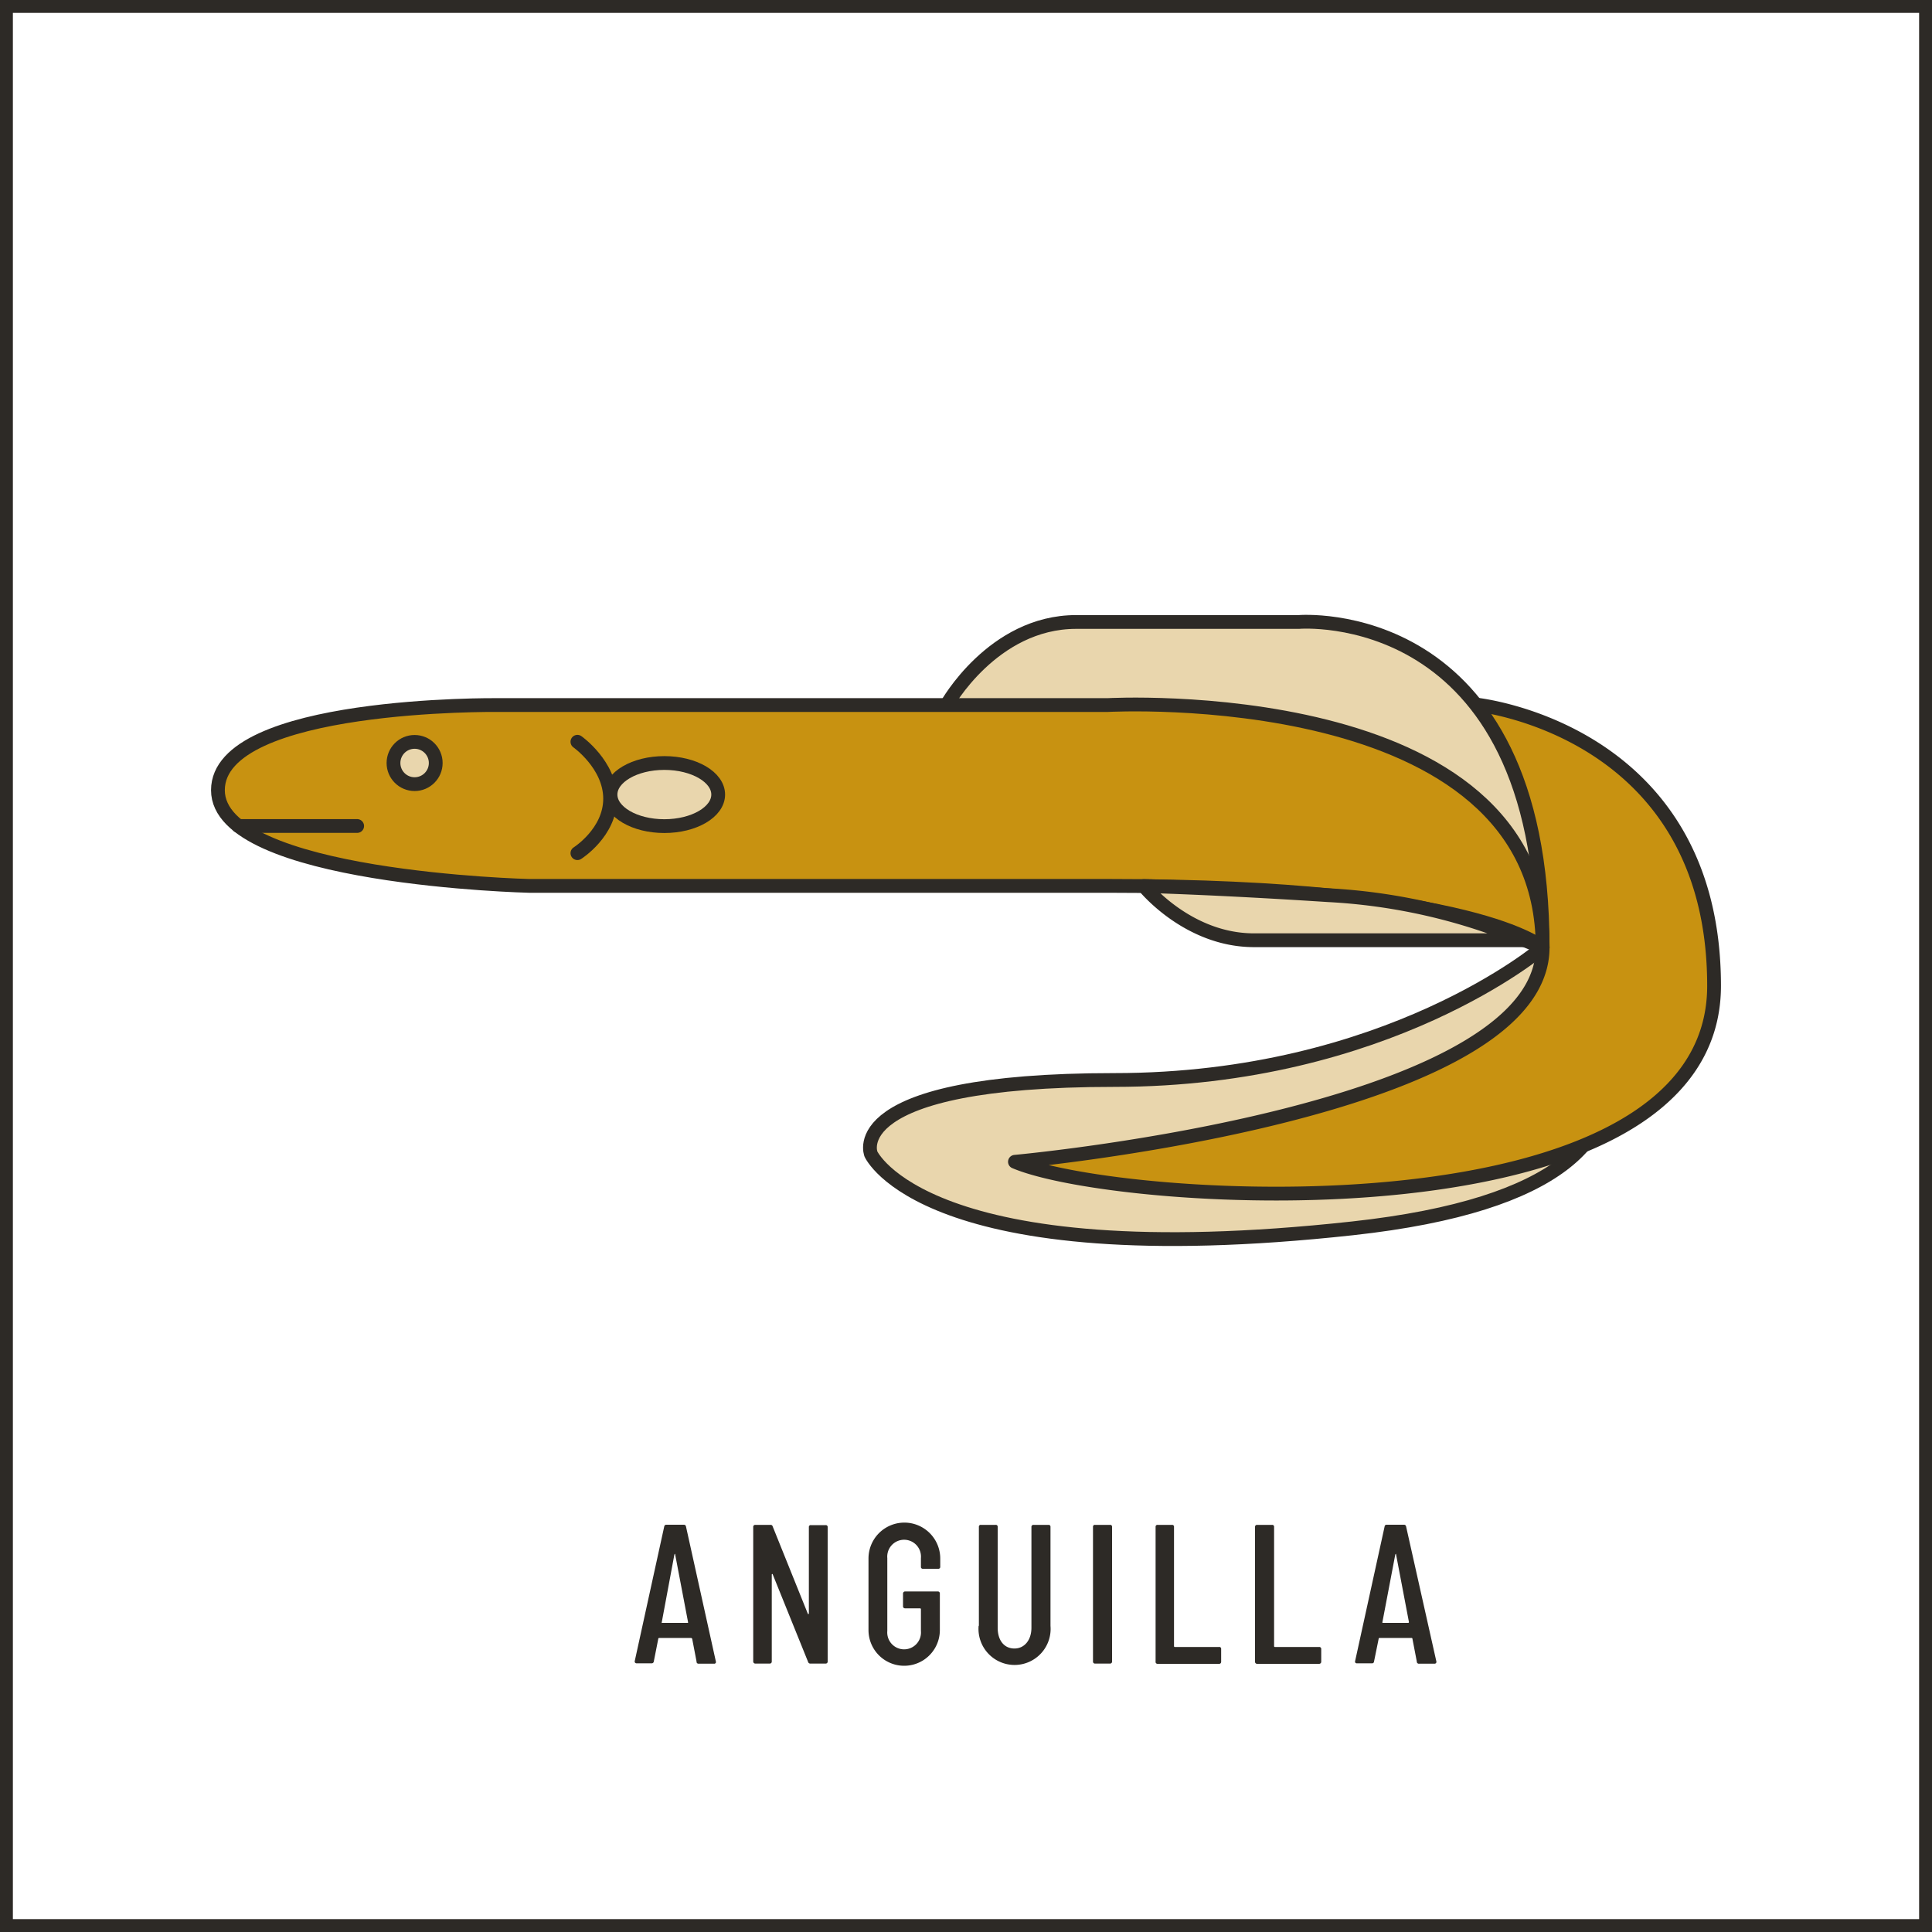
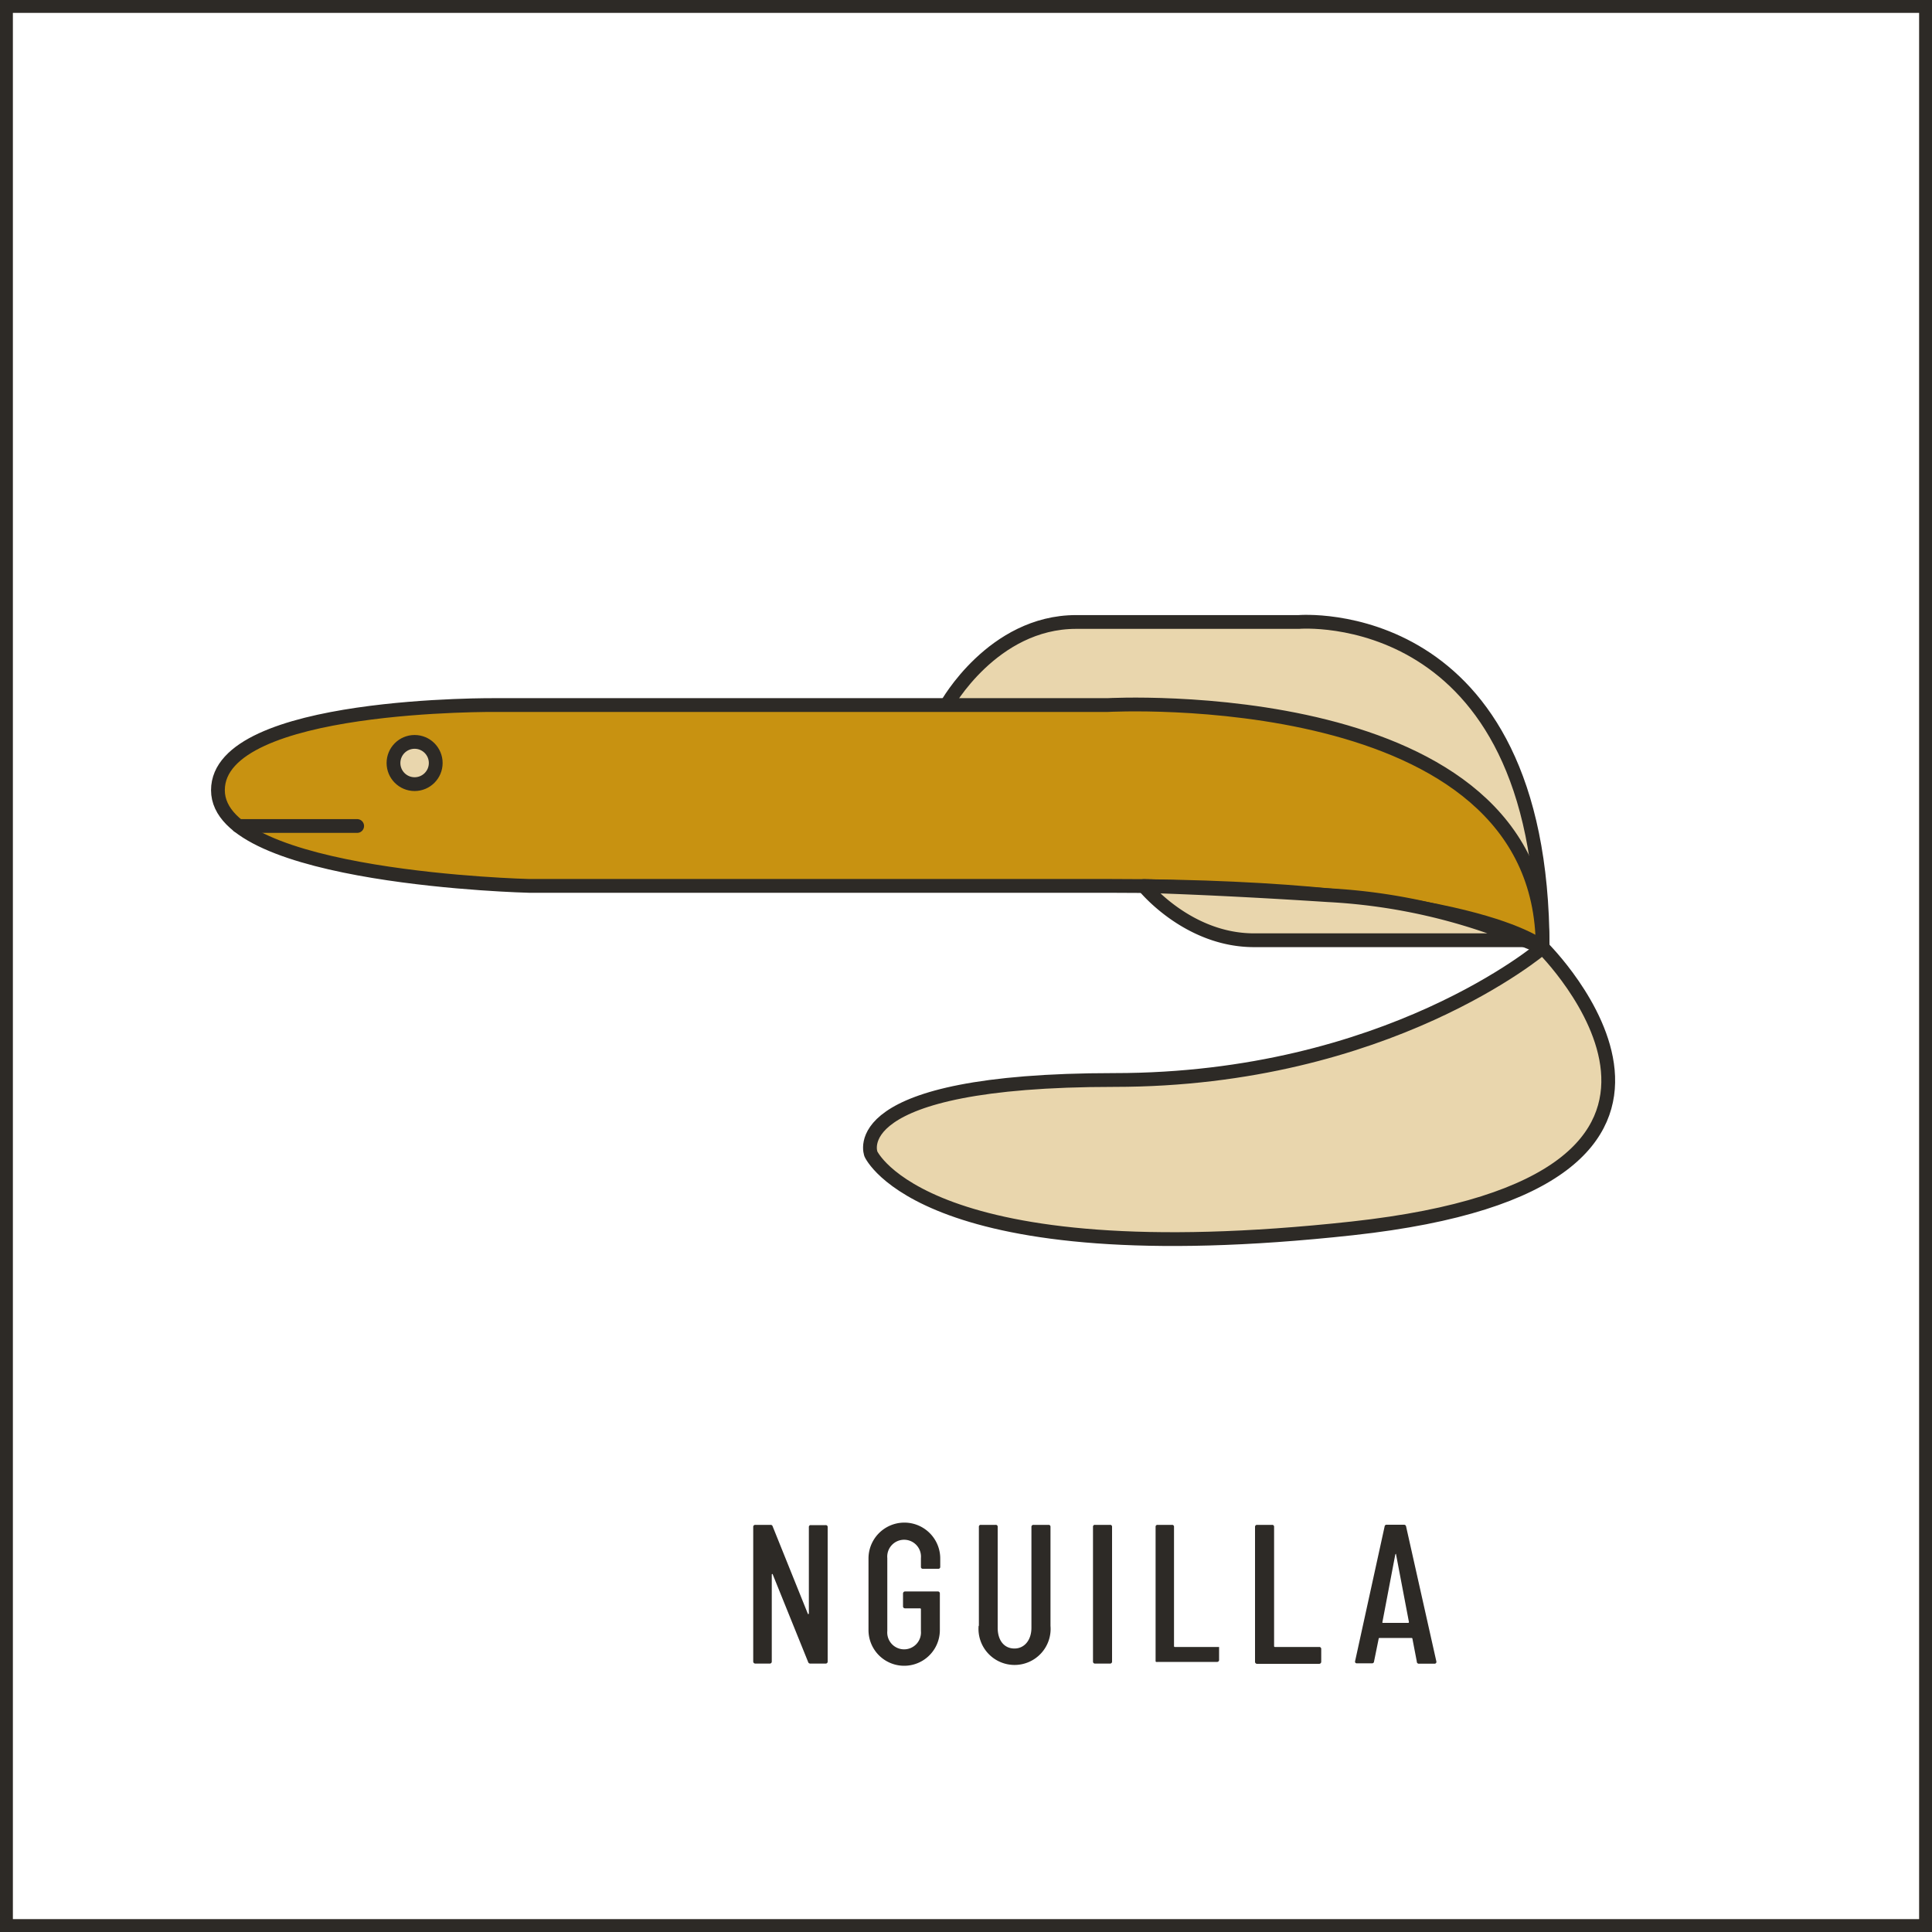
<svg xmlns="http://www.w3.org/2000/svg" viewBox="0 0 150 150">
  <rect x="0" y="0" width="150" height="150" fill="#808080" stroke="none" />
  <defs>
    <style>.cls-1{fill:#fff;}.cls-2{fill:#2d2a26;}.cls-3{fill:#e9d6ad;}.cls-3,.cls-4,.cls-5{stroke:#2d2a26;stroke-linecap:round;stroke-linejoin:round;stroke-width:1.07px;}.cls-4{fill:#c89211;}.cls-5{fill:none;}</style>
  </defs>
  <g id="sfondo">
    <rect class="cls-1" x="0.5" y="0.5" width="149" height="149" />
    <path class="cls-2" d="M149,1V149H1V1H149m1-1H0V150H150V0Z" />
  </g>
  <g id="Livello_1" data-name="Livello 1">
    <path class="cls-3" d="M119.77,73.57s-12,10.28-33.25,10.28-18.9,5.75-18.9,5.75S71.82,99,105,95.37,119.77,73.57,119.77,73.57Z" />
-     <path class="cls-4" d="M119.77,73.57a6,6,0,0,1-.38,2.1C115.28,86.89,78.8,90.2,78.8,90.2c8.17,3.47,54.28,6.32,54.28-13.66s-18.5-21.84-18.5-21.84Z" />
    <path class="cls-3" d="M73.49,54.74s3.57-6.45,10.06-6.45h17.29s18.93-1.6,18.93,25.28Z" />
    <path class="cls-4" d="M41.08,68.78H86.13c28.43,0,33.64,4.79,33.64,4.79C119.77,52.87,86,54.74,86,54.74H38.63s-21.71-.25-21.71,6.61S41.08,68.78,41.08,68.78Z" />
    <circle class="cls-3" cx="32.19" cy="59.24" r="1.64" />
-     <path class="cls-5" d="M44.83,57.59s2.54,1.79,2.54,4.42-2.54,4.23-2.54,4.23" />
    <line class="cls-3" x1="18.51" y1="64.13" x2="27.73" y2="64.13" />
-     <ellipse class="cls-3" cx="51.58" cy="61.69" rx="4.18" ry="2.45" />
    <path class="cls-3" d="M88.81,68.79S92.19,73,97.36,73h21a45.26,45.26,0,0,0-15.25-3.5C94,68.91,88.81,68.79,88.81,68.79Z" />
-     <path class="cls-2" d="M54.08,129l-.34-1.77s-.05-.06-.08-.06H51.19s-.08,0-.08.06L50.76,129a.16.16,0,0,1-.17.14H49.42a.14.14,0,0,1-.14-.17l2.29-10.45a.16.16,0,0,1,.17-.14h1.35a.16.16,0,0,1,.17.14L55.58,129a.13.13,0,0,1-.14.17h-1.2A.15.15,0,0,1,54.08,129Zm-2.66-3h2s0,0,0-.06l-1-5.25c0-.07,0-.07-.06,0L51.37,126A.06.06,0,0,0,51.42,126Z" />
    <path class="cls-2" d="M58.48,129V118.54a.15.15,0,0,1,.16-.15h1.18a.16.16,0,0,1,.17.12l2.73,6.78c0,.06.08,0,.08,0v-6.73a.14.14,0,0,1,.16-.15h1.15a.14.14,0,0,1,.15.15V129a.15.15,0,0,1-.15.16h-1.2a.17.17,0,0,1-.17-.13L60,122.25c0-.06-.08-.06-.08,0V129a.15.15,0,0,1-.15.16H58.64A.16.16,0,0,1,58.48,129Z" />
    <path class="cls-2" d="M67.43,126.58V121A2.77,2.77,0,0,1,73,121v.65a.14.14,0,0,1-.15.15H71.65a.14.14,0,0,1-.15-.15v-.68a1.31,1.31,0,1,0-2.61,0v5.66a1.31,1.31,0,1,0,2.61,0v-1.69a.07.07,0,0,0-.06-.07H70.27a.15.15,0,0,1-.16-.15v-1a.16.16,0,0,1,.16-.16h2.55a.15.15,0,0,1,.15.16v2.84a2.77,2.77,0,0,1-5.54,0Z" />
    <path class="cls-2" d="M76,126.23v-7.69a.14.14,0,0,1,.16-.15H77.3a.14.14,0,0,1,.16.15v7.84c0,1,.52,1.61,1.3,1.61s1.32-.66,1.32-1.61v-7.84a.15.15,0,0,1,.16-.15h1.17a.14.14,0,0,1,.15.15v7.69a2.8,2.8,0,1,1-5.58,0Z" />
    <path class="cls-2" d="M84.86,129V118.54a.14.14,0,0,1,.16-.15h1.16a.14.14,0,0,1,.16.15V129a.15.15,0,0,1-.16.16H85A.15.15,0,0,1,84.86,129Z" />
-     <path class="cls-2" d="M89.72,129V118.54a.14.14,0,0,1,.15-.15H91a.14.14,0,0,1,.15.15v9.27a.06.06,0,0,0,.06.06h3.44a.14.14,0,0,1,.16.15v1a.15.15,0,0,1-.16.16H89.87A.15.15,0,0,1,89.72,129Z" />
+     <path class="cls-2" d="M89.72,129V118.54a.14.14,0,0,1,.15-.15H91a.14.14,0,0,1,.15.15v9.27a.06.06,0,0,0,.06.06h3.44v1a.15.15,0,0,1-.16.16H89.87A.15.15,0,0,1,89.72,129Z" />
    <path class="cls-2" d="M97.44,129V118.54a.15.15,0,0,1,.16-.15h1.17a.14.14,0,0,1,.15.15v9.27a.06.06,0,0,0,.06.06h3.44a.15.15,0,0,1,.16.15v1a.16.16,0,0,1-.16.16H97.6A.16.16,0,0,1,97.44,129Z" />
    <path class="cls-2" d="M110,129l-.34-1.77s0-.06-.07-.06h-2.48s-.07,0-.07.06l-.36,1.77a.15.15,0,0,1-.17.14h-1.16a.13.13,0,0,1-.14-.17l2.29-10.45a.15.15,0,0,1,.17-.14H109a.16.16,0,0,1,.17.14L111.52,129a.14.14,0,0,1-.14.17h-1.2A.16.16,0,0,1,110,129Zm-2.66-3h2a.06.06,0,0,0,.05-.06l-1-5.25c0-.07,0-.07-.06,0l-1,5.25S107.32,126,107.35,126Z" />
  </g>
</svg>